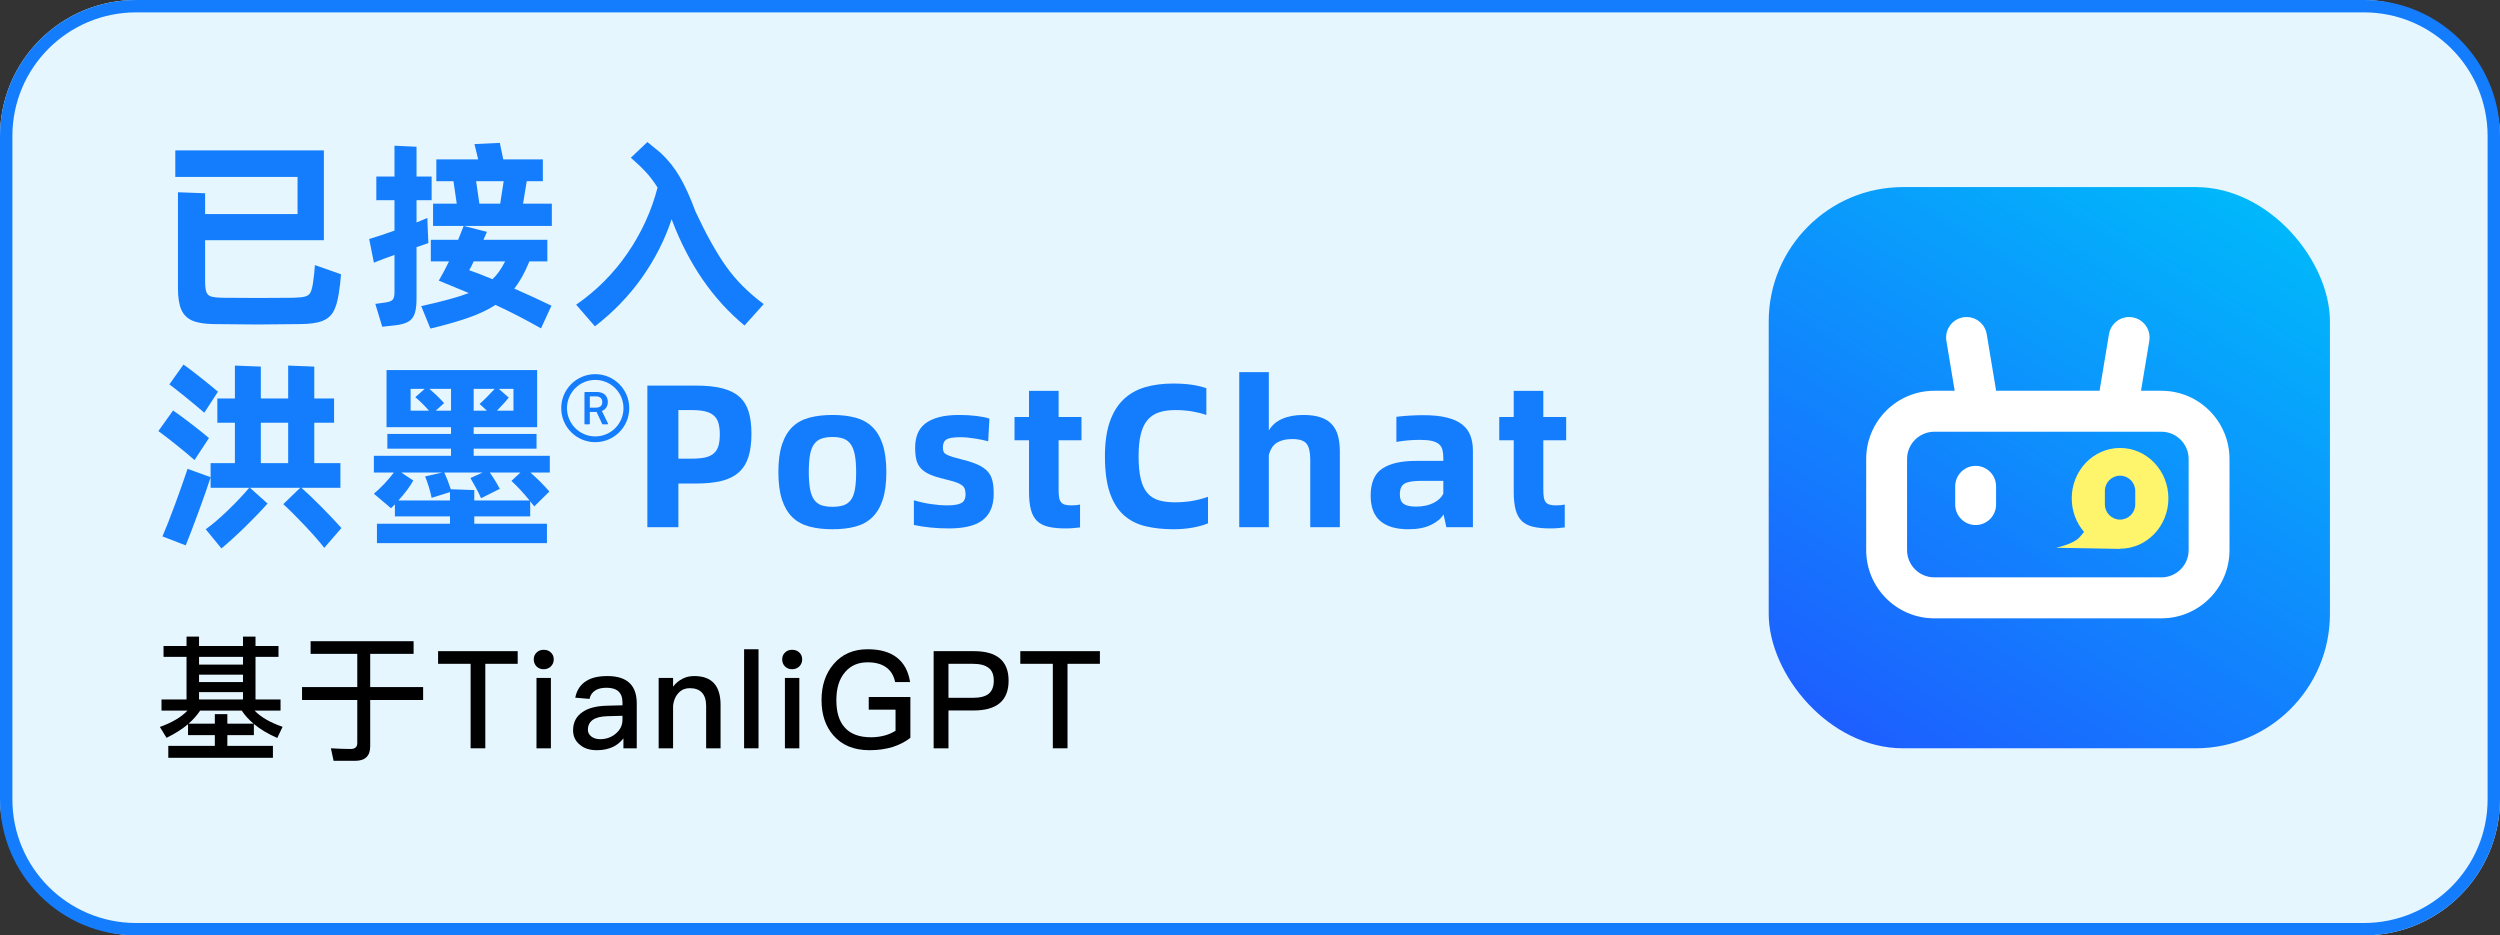
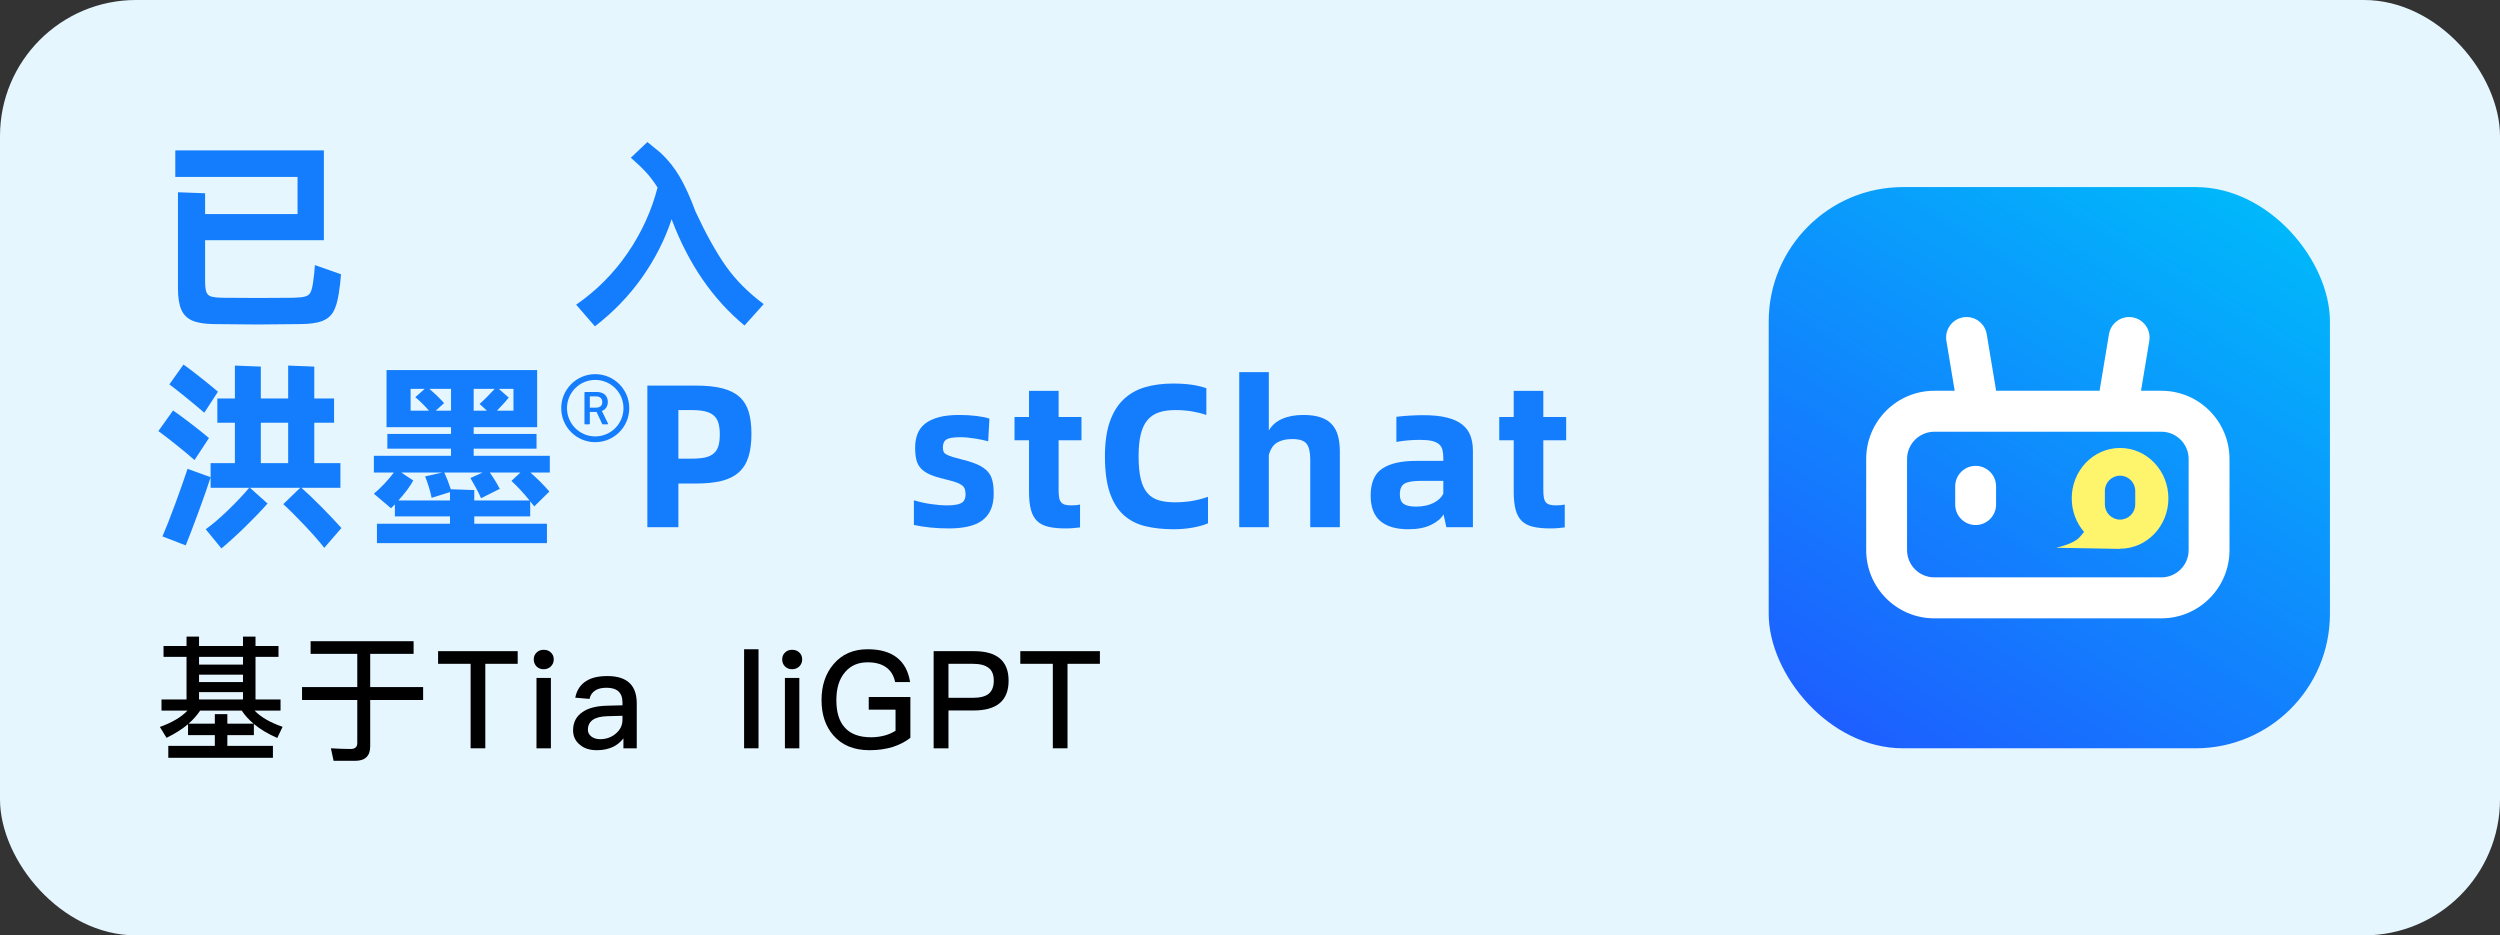
<svg xmlns="http://www.w3.org/2000/svg" width="147px" height="55px" viewBox="0 0 147 55" version="1.1">
  <rect x="0" y="0" width="147" height="55" fill="#333333" stroke="none" />
  <title>编组 8</title>
  <defs>
    <linearGradient x1="81.706%" y1="-2.291%" x2="17.89%" y2="100.393%" id="linearGradient-1">
      <stop stop-color="#00B9FB" offset="0%" />
      <stop stop-color="#1D5FFF" offset="100%" />
    </linearGradient>
  </defs>
  <g id="认证" stroke="none" stroke-width="1" fill="none" fill-rule="evenodd">
    <g id="画板" transform="translate(-421, -455)">
      <g id="编组-8" transform="translate(421, 455)">
        <rect id="矩形备份-7" fill="#E6F6FF" x="0" y="0" width="147" height="55" rx="8" />
        <g id="编组-6" fill-rule="nonzero">
-           <path d="M139,0 C143.418,0 147,3.582 147,8 L147,47 C147,51.418 143.418,55 139,55 L8,55 C3.582,55 0,51.418 0,47 L0,8 C0,3.582 3.582,0 8,0 L139,0 Z M139,0.728 L8,0.728 C3.984,0.728 0.728,3.984 0.728,8 L0.728,47 C0.728,51.016 3.984,54.272 8,54.272 L139,54.272 C143.016,54.272 146.272,51.016 146.272,47 L146.272,8 C146.272,3.984 143.016,0.728 139,0.728 Z" id="矩形备份-7" fill="#137DFD" />
          <g id="已接入-洪墨-PostChat备份" transform="translate(9.312, 8.352)" fill="#137DFD">
            <path d="M10.74,7.776 C10.716,8.12 10.672,8.496 10.608,8.904 C10.536,9.376 10.428,9.736 10.284,9.984 C10.14,10.232 9.924,10.412 9.636,10.524 C9.348,10.636 8.936,10.696 8.4,10.704 C7.248,10.72 6.388,10.728 5.82,10.728 C5.252,10.728 4.392,10.72 3.24,10.704 C2.712,10.696 2.298,10.628 1.998,10.5 C1.698,10.372 1.482,10.158 1.35,9.858 C1.218,9.558 1.152,9.136 1.152,8.592 L1.152,2.952 L2.748,3.012 L2.748,4.236 L8.184,4.236 L8.184,2.052 L0.996,2.052 L0.996,0.492 L9.732,0.492 L9.732,5.772 L2.748,5.772 L2.748,8.172 C2.748,8.468 2.772,8.682 2.82,8.814 C2.868,8.946 2.958,9.034 3.09,9.078 C3.222,9.122 3.44,9.148 3.744,9.156 C4.216,9.164 4.916,9.168 5.844,9.168 C6.78,9.168 7.48,9.164 7.944,9.156 C8.256,9.148 8.484,9.124 8.628,9.084 C8.772,9.044 8.874,8.97 8.934,8.862 C8.994,8.754 9.044,8.58 9.084,8.34 C9.148,7.916 9.188,7.548 9.204,7.236 L10.74,7.776 Z" id="路径" />
-             <path d="M21.444,3.624 L23.136,3.624 L23.136,4.932 L16.152,4.932 L16.152,3.624 L17.544,3.624 L17.352,2.304 L16.344,2.304 L16.344,1.02 L18.804,1.02 L18.588,0.12 L20.076,0.048 L20.28,1.02 L22.608,1.02 L22.608,2.304 L21.66,2.304 L21.444,3.624 Z M15.876,5.94 L15.18,6.18 L15.18,9.204 C15.18,9.58 15.144,9.874 15.072,10.086 C15,10.298 14.876,10.456 14.7,10.56 C14.524,10.664 14.268,10.736 13.932,10.776 L13.164,10.86 L12.756,9.516 L13.368,9.432 C13.576,9.4 13.714,9.344 13.782,9.264 C13.85,9.184 13.884,9.044 13.884,8.844 L13.884,6.636 C13.412,6.804 13.008,6.956 12.672,7.092 L12.396,5.7 C12.78,5.588 13.276,5.424 13.884,5.208 L13.884,3.42 L12.816,3.42 L12.816,2.028 L13.884,2.028 L13.884,0.216 L15.18,0.276 L15.18,2.028 L16.068,2.028 L16.068,3.42 L15.18,3.42 L15.18,4.728 L15.816,4.464 L15.84,5.124 L15.876,5.94 Z M18.684,2.304 L18.876,3.624 L20.1,3.624 C20.18,3.128 20.248,2.688 20.304,2.304 L18.684,2.304 Z M16.02,5.748 L17.628,5.748 L17.952,4.932 L19.32,5.28 L19.116,5.748 L22.872,5.748 L22.872,7.02 L21.816,7.02 C21.544,7.684 21.248,8.216 20.928,8.616 C21.848,9.024 22.576,9.36 23.112,9.624 L22.5,10.956 C21.612,10.452 20.72,9.992 19.824,9.576 C19.408,9.848 18.892,10.094 18.276,10.314 C17.66,10.534 16.9,10.752 15.996,10.968 L15.456,9.648 C16.688,9.376 17.62,9.12 18.252,8.88 C17.86,8.712 17.272,8.468 16.488,8.148 C16.696,7.796 16.896,7.42 17.088,7.02 L16.02,7.02 L16.02,5.748 Z M18.54,7.02 C18.452,7.22 18.364,7.392 18.276,7.536 C18.668,7.672 19.124,7.848 19.644,8.064 C19.908,7.824 20.156,7.476 20.388,7.02 L18.54,7.02 Z" id="形状" />
            <path d="M35.593,9.528 L34.465,10.788 C32.609,9.252 31.189,7.192 30.205,4.608 L30.181,4.536 C29.781,5.744 29.201,6.886 28.441,7.962 C27.681,9.038 26.757,9.996 25.669,10.836 L24.565,9.564 C25.757,8.74 26.763,7.732 27.583,6.54 C28.403,5.348 28.993,4.06 29.353,2.676 C29.137,2.332 28.909,2.03 28.669,1.77 C28.429,1.51 28.133,1.228 27.781,0.924 L28.753,0 L29.521,0.624 C29.969,1.04 30.349,1.516 30.661,2.052 C30.973,2.588 31.281,3.268 31.585,4.092 C32.209,5.428 32.807,6.5 33.379,7.308 C33.951,8.116 34.689,8.856 35.593,9.528 Z" id="路径" />
            <path d="M2.7,15.916 C2.444,15.692 2.102,15.406 1.674,15.058 C1.246,14.71 0.904,14.44 0.648,14.248 L1.476,13.084 C1.708,13.244 2.036,13.492 2.46,13.828 C2.884,14.164 3.232,14.448 3.504,14.68 L2.7,15.916 Z M8.412,20.332 C8.732,20.612 9.12,20.982 9.576,21.442 C10.032,21.902 10.428,22.32 10.764,22.696 L9.756,23.86 C9.468,23.492 9.08,23.05 8.592,22.534 C8.104,22.018 7.688,21.604 7.344,21.292 L8.34,20.332 L5.388,20.332 L6.42,21.256 C6.052,21.672 5.618,22.124 5.118,22.612 C4.618,23.1 4.148,23.528 3.708,23.896 L2.784,22.768 C3.176,22.488 3.614,22.114 4.098,21.646 C4.582,21.178 4.996,20.74 5.34,20.332 L3.072,20.332 L3.072,18.88 L4.5,18.88 L4.5,16.504 L3.468,16.504 L3.468,15.076 L4.5,15.076 L4.5,13.144 L6.024,13.204 L6.024,15.076 L7.632,15.076 L7.632,13.144 L9.168,13.204 L9.168,15.076 L10.332,15.076 L10.332,16.504 L9.168,16.504 L9.168,18.88 L10.704,18.88 L10.704,20.332 L8.412,20.332 Z M2.124,18.7 C1.836,18.444 1.474,18.142 1.038,17.794 C0.602,17.446 0.256,17.18 0,16.996 L0.864,15.784 C1.144,15.976 1.49,16.23 1.902,16.546 C2.314,16.862 2.672,17.148 2.976,17.404 L2.124,18.7 Z M7.632,16.504 L6.024,16.504 L6.024,18.88 L7.632,18.88 L7.632,16.504 Z M0.24,23.188 C0.44,22.732 0.692,22.09 0.996,21.262 C1.3,20.434 1.54,19.752 1.716,19.216 L3.072,19.708 C2.936,20.148 2.704,20.814 2.376,21.706 C2.048,22.598 1.792,23.268 1.608,23.716 L0.24,23.188 Z" id="形状" />
            <path d="M23.016,18.448 L23.016,19.432 L21.876,19.432 C22.276,19.784 22.648,20.156 22.992,20.548 L22.104,21.424 C22.008,21.296 21.928,21.196 21.864,21.124 L21.864,22.012 L18.576,22.012 L18.576,22.444 L22.848,22.444 L22.848,23.584 L12.852,23.584 L12.852,22.444 L17.148,22.444 L17.148,22.012 L13.908,22.012 L13.908,21.304 L13.68,21.532 L12.672,20.68 C13.104,20.312 13.496,19.896 13.848,19.432 L12.672,19.432 L12.672,18.448 L17.208,18.448 L17.208,18.028 L13.464,18.028 L13.464,17.164 L17.208,17.164 L17.208,16.768 L13.416,16.768 L13.416,13.408 L22.272,13.408 L22.272,16.768 L18.54,16.768 L18.54,17.164 L22.236,17.164 L22.236,18.028 L18.54,18.028 L18.54,18.448 L23.016,18.448 Z M14.832,14.512 L14.832,15.796 L15.912,15.796 C15.624,15.468 15.356,15.204 15.108,15.004 L15.66,14.512 L14.832,14.512 Z M16.308,15.796 L17.208,15.796 L17.208,14.512 L15.936,14.512 C16.312,14.84 16.6,15.12 16.8,15.352 L16.308,15.796 Z M19.32,15.796 L18.888,15.4 C19.136,15.184 19.432,14.888 19.776,14.512 L18.54,14.512 L18.54,15.796 L19.32,15.796 Z M20.88,15.796 L20.88,14.512 L20.016,14.512 L20.604,15.028 C20.516,15.148 20.284,15.404 19.908,15.796 L20.88,15.796 Z M17.148,21.076 L17.148,20.584 L16.068,20.92 C15.98,20.496 15.852,20.076 15.684,19.66 L16.692,19.432 L14.28,19.432 L14.988,19.9 C14.804,20.244 14.512,20.636 14.112,21.076 L17.148,21.076 Z M21.828,21.076 C21.476,20.644 21.12,20.26 20.76,19.924 L21.288,19.432 L19.488,19.432 C19.688,19.712 19.884,20.032 20.076,20.392 L18.972,20.944 C18.908,20.784 18.814,20.59 18.69,20.362 C18.566,20.134 18.452,19.932 18.348,19.756 L19.068,19.432 L16.812,19.432 C16.948,19.72 17.076,20.048 17.196,20.416 L18.576,20.464 L18.576,21.076 L21.828,21.076 Z" id="形状" />
            <path d="M28.753,14.32 L31.597,14.32 C32.221,14.32 32.743,14.374 33.163,14.482 C33.583,14.59 33.919,14.758 34.171,14.986 C34.423,15.214 34.603,15.506 34.711,15.862 C34.819,16.218 34.873,16.648 34.873,17.152 C34.873,17.696 34.813,18.154 34.693,18.526 C34.573,18.898 34.381,19.2 34.117,19.432 C33.853,19.664 33.513,19.83 33.097,19.93 C32.681,20.03 32.181,20.08 31.597,20.08 L30.577,20.08 L30.577,22.648 L28.753,22.648 L28.753,14.32 Z M31.357,18.616 C31.669,18.616 31.929,18.594 32.137,18.55 C32.345,18.506 32.515,18.428 32.647,18.316 C32.779,18.204 32.873,18.058 32.929,17.878 C32.985,17.698 33.013,17.468 33.013,17.188 C33.013,16.924 32.985,16.7 32.929,16.516 C32.873,16.332 32.779,16.184 32.647,16.072 C32.515,15.96 32.343,15.88 32.131,15.832 C31.919,15.784 31.661,15.76 31.357,15.76 L30.577,15.76 L30.577,18.616 L31.357,18.616 Z" id="形状" />
-             <path d="M39.637,22.768 C39.133,22.768 38.683,22.716 38.287,22.612 C37.891,22.508 37.559,22.328 37.291,22.072 C37.023,21.816 36.817,21.472 36.673,21.04 C36.529,20.608 36.457,20.064 36.457,19.408 C36.457,18.752 36.529,18.208 36.673,17.776 C36.817,17.344 37.023,17 37.291,16.744 C37.559,16.488 37.891,16.308 38.287,16.204 C38.683,16.1 39.133,16.048 39.637,16.048 C40.141,16.048 40.589,16.1 40.981,16.204 C41.373,16.308 41.703,16.488 41.971,16.744 C42.239,17 42.445,17.344 42.589,17.776 C42.733,18.208 42.805,18.752 42.805,19.408 C42.805,20.064 42.733,20.608 42.589,21.04 C42.445,21.472 42.239,21.816 41.971,22.072 C41.703,22.328 41.373,22.508 40.981,22.612 C40.589,22.716 40.141,22.768 39.637,22.768 Z M39.637,21.448 C39.901,21.448 40.123,21.416 40.303,21.352 C40.483,21.288 40.627,21.178 40.735,21.022 C40.843,20.866 40.919,20.656 40.963,20.392 C41.007,20.128 41.029,19.8 41.029,19.408 C41.029,19.016 41.005,18.688 40.957,18.424 C40.909,18.16 40.831,17.948 40.723,17.788 C40.615,17.628 40.473,17.514 40.297,17.446 C40.121,17.378 39.901,17.344 39.637,17.344 C39.373,17.344 39.151,17.378 38.971,17.446 C38.791,17.514 38.647,17.628 38.539,17.788 C38.431,17.948 38.355,18.16 38.311,18.424 C38.267,18.688 38.245,19.016 38.245,19.408 C38.245,19.8 38.269,20.128 38.317,20.392 C38.365,20.656 38.443,20.866 38.551,21.022 C38.659,21.178 38.801,21.288 38.977,21.352 C39.153,21.416 39.373,21.448 39.637,21.448 Z" id="形状" />
            <path d="M46.478,22.72 C46.102,22.72 45.738,22.702 45.386,22.666 C45.034,22.63 44.714,22.58 44.426,22.516 L44.426,21.064 C44.738,21.16 45.068,21.234 45.416,21.286 C45.764,21.338 46.086,21.364 46.382,21.364 C46.758,21.364 47.032,21.32 47.204,21.232 C47.376,21.144 47.462,20.972 47.462,20.716 C47.462,20.588 47.446,20.48 47.414,20.392 C47.382,20.304 47.32,20.228 47.228,20.164 C47.136,20.1 47.01,20.042 46.85,19.99 C46.69,19.938 46.478,19.88 46.214,19.816 C45.87,19.736 45.586,19.646 45.362,19.546 C45.138,19.446 44.962,19.326 44.834,19.186 C44.706,19.046 44.618,18.878 44.57,18.682 C44.522,18.486 44.498,18.252 44.498,17.98 C44.498,17.676 44.544,17.404 44.636,17.164 C44.728,16.924 44.878,16.722 45.086,16.558 C45.294,16.394 45.562,16.268 45.89,16.18 C46.218,16.092 46.618,16.048 47.09,16.048 C47.45,16.048 47.792,16.068 48.116,16.108 C48.44,16.148 48.69,16.2 48.866,16.264 L48.794,17.596 C48.706,17.572 48.598,17.546 48.47,17.518 C48.342,17.49 48.204,17.464 48.056,17.44 C47.908,17.416 47.756,17.396 47.6,17.38 C47.444,17.364 47.294,17.356 47.15,17.356 C46.75,17.356 46.48,17.4 46.34,17.488 C46.2,17.576 46.13,17.732 46.13,17.956 C46.13,18.06 46.144,18.144 46.172,18.208 C46.2,18.272 46.258,18.328 46.346,18.376 C46.434,18.424 46.556,18.472 46.712,18.52 C46.868,18.568 47.074,18.624 47.33,18.688 C47.682,18.776 47.974,18.874 48.206,18.982 C48.438,19.09 48.622,19.218 48.758,19.366 C48.894,19.514 48.988,19.694 49.04,19.906 C49.092,20.118 49.118,20.372 49.118,20.668 C49.118,21.052 49.058,21.374 48.938,21.634 C48.818,21.894 48.646,22.104 48.422,22.264 C48.198,22.424 47.922,22.54 47.594,22.612 C47.266,22.684 46.894,22.72 46.478,22.72 Z" id="路径" />
            <path d="M52.934,17.536 L52.934,20.428 C52.934,20.62 52.944,20.776 52.964,20.896 C52.984,21.016 53.022,21.11 53.078,21.178 C53.134,21.246 53.21,21.294 53.306,21.322 C53.402,21.35 53.526,21.364 53.678,21.364 C53.886,21.364 54.058,21.348 54.194,21.316 L54.194,22.66 C54.066,22.676 53.93,22.69 53.786,22.702 C53.642,22.714 53.498,22.72 53.354,22.72 C52.954,22.72 52.616,22.688 52.34,22.624 C52.064,22.56 51.842,22.448 51.674,22.288 C51.506,22.128 51.384,21.908 51.308,21.628 C51.232,21.348 51.194,20.996 51.194,20.572 L51.194,17.536 L50.342,17.536 L50.342,16.168 L51.194,16.168 L51.194,14.632 L52.934,14.632 L52.934,16.168 L54.278,16.168 L54.278,17.536 L52.934,17.536 Z" id="路径" />
            <path d="M59.69,22.768 C59.082,22.768 58.53,22.708 58.034,22.588 C57.538,22.468 57.114,22.25 56.762,21.934 C56.41,21.618 56.138,21.182 55.946,20.626 C55.754,20.07 55.658,19.356 55.658,18.484 C55.658,17.684 55.752,17.01 55.94,16.462 C56.128,15.914 56.398,15.472 56.75,15.136 C57.102,14.8 57.524,14.56 58.016,14.416 C58.508,14.272 59.062,14.2 59.678,14.2 C60.462,14.2 61.11,14.292 61.622,14.476 L61.622,16.048 C61.366,15.96 61.086,15.89 60.782,15.838 C60.478,15.786 60.15,15.76 59.798,15.76 C59.422,15.76 59.098,15.806 58.826,15.898 C58.554,15.99 58.33,16.142 58.154,16.354 C57.978,16.566 57.848,16.844 57.764,17.188 C57.68,17.532 57.638,17.96 57.638,18.472 C57.638,19.016 57.68,19.462 57.764,19.81 C57.848,20.158 57.978,20.434 58.154,20.638 C58.33,20.842 58.552,20.984 58.82,21.064 C59.088,21.144 59.406,21.184 59.774,21.184 C60.118,21.184 60.448,21.158 60.764,21.106 C61.08,21.054 61.398,20.972 61.718,20.86 L61.718,22.42 C61.47,22.524 61.17,22.608 60.818,22.672 C60.466,22.736 60.09,22.768 59.69,22.768 Z" id="路径" />
            <path d="M67.323,16.048 C67.723,16.048 68.061,16.094 68.337,16.186 C68.613,16.278 68.835,16.416 69.003,16.6 C69.171,16.784 69.291,17.01 69.363,17.278 C69.435,17.546 69.471,17.86 69.471,18.22 L69.471,22.648 L67.731,22.648 L67.731,18.676 C67.731,18.236 67.659,17.924 67.515,17.74 C67.371,17.556 67.091,17.464 66.675,17.464 C66.315,17.464 66.019,17.532 65.787,17.668 C65.555,17.804 65.391,18.048 65.295,18.4 L65.295,22.648 L63.555,22.648 L63.555,13.528 L65.295,13.528 L65.295,16.96 C65.471,16.656 65.733,16.428 66.081,16.276 C66.429,16.124 66.843,16.048 67.323,16.048 Z" id="路径" />
            <path d="M74.379,16.06 C74.923,16.06 75.381,16.106 75.753,16.198 C76.125,16.29 76.425,16.424 76.653,16.6 C76.881,16.776 77.045,16.994 77.145,17.254 C77.245,17.514 77.295,17.816 77.295,18.16 L77.295,22.648 L75.735,22.648 L75.567,21.892 C75.431,22.132 75.187,22.338 74.835,22.51 C74.483,22.682 74.039,22.768 73.503,22.768 C72.775,22.768 72.223,22.606 71.847,22.282 C71.471,21.958 71.283,21.46 71.283,20.788 C71.283,20.036 71.509,19.508 71.961,19.204 C72.413,18.9 73.075,18.748 73.947,18.748 L75.555,18.748 L75.555,18.58 C75.555,18.388 75.537,18.224 75.501,18.088 C75.465,17.952 75.395,17.842 75.291,17.758 C75.187,17.674 75.047,17.612 74.871,17.572 C74.695,17.532 74.463,17.512 74.175,17.512 C73.943,17.512 73.711,17.522 73.479,17.542 C73.247,17.562 73.019,17.592 72.795,17.632 L72.795,16.156 C73.043,16.124 73.311,16.1 73.599,16.084 C73.887,16.068 74.147,16.06 74.379,16.06 Z M73.947,21.436 C74.347,21.436 74.687,21.366 74.967,21.226 C75.247,21.086 75.443,20.904 75.555,20.68 L75.555,19.924 L74.211,19.924 C73.779,19.924 73.469,19.976 73.281,20.08 C73.093,20.184 72.999,20.4 72.999,20.728 C72.999,20.984 73.073,21.166 73.221,21.274 C73.369,21.382 73.611,21.436 73.947,21.436 Z" id="形状" />
            <path d="M81.435,17.536 L81.435,20.428 C81.435,20.62 81.445,20.776 81.465,20.896 C81.485,21.016 81.523,21.11 81.579,21.178 C81.635,21.246 81.711,21.294 81.807,21.322 C81.903,21.35 82.027,21.364 82.179,21.364 C82.387,21.364 82.559,21.348 82.695,21.316 L82.695,22.66 C82.567,22.676 82.431,22.69 82.287,22.702 C82.143,22.714 81.999,22.72 81.855,22.72 C81.455,22.72 81.117,22.688 80.841,22.624 C80.565,22.56 80.343,22.448 80.175,22.288 C80.007,22.128 79.885,21.908 79.809,21.628 C79.733,21.348 79.695,20.996 79.695,20.572 L79.695,17.536 L78.843,17.536 L78.843,16.168 L79.695,16.168 L79.695,14.632 L81.435,14.632 L81.435,16.168 L82.779,16.168 L82.779,17.536 L81.435,17.536 Z" id="路径" />
          </g>
          <g id="基于TianliGPT备份-2" transform="translate(9.4, 37.432)" fill="#000000">
            <path d="M0.216,0.552 L0.216,1.192 L1.568,1.192 L1.568,3.696 L0.096,3.696 L0.096,4.352 L1.624,4.352 C1.256,4.736 0.72,5.056 0,5.312 L0.392,5.952 C0.88,5.712 1.304,5.448 1.656,5.152 L1.656,5.792 L3.232,5.792 L3.232,6.424 L0.496,6.424 L0.496,7.128 L6.648,7.128 L6.648,6.424 L3.968,6.424 L3.968,5.792 L5.528,5.792 L5.528,5.136 C5.896,5.448 6.352,5.72 6.904,5.96 L7.216,5.304 C6.512,5.064 5.96,4.752 5.568,4.352 L7.096,4.352 L7.096,3.696 L5.624,3.696 L5.624,1.192 L6.976,1.192 L6.976,0.552 L5.624,0.552 L5.624,0 L4.888,0 L4.888,0.552 L2.304,0.552 L2.304,0 L1.568,0 L1.568,0.552 L0.216,0.552 Z M1.688,5.12 C1.96,4.88 2.184,4.624 2.368,4.352 L4.816,4.352 C4.992,4.624 5.224,4.88 5.512,5.12 L3.968,5.12 L3.968,4.56 L3.232,4.56 L3.232,5.12 L1.688,5.12 Z M2.304,3.696 L2.304,3.264 L4.888,3.264 L4.888,3.696 L2.304,3.696 Z M2.304,2.672 L2.304,2.24 L4.888,2.24 L4.888,2.672 L2.304,2.672 Z M2.304,1.648 L2.304,1.192 L4.888,1.192 L4.888,1.648 L2.304,1.648 Z" id="形状" />
            <path d="M8.864,0.272 L8.864,1.016 L11.608,1.016 L11.608,2.968 L8.36,2.968 L8.36,3.728 L11.608,3.728 L11.608,6.264 C11.608,6.488 11.48,6.608 11.224,6.608 C10.856,6.608 10.464,6.592 10.056,6.568 L10.216,7.304 L11.488,7.304 C12.072,7.304 12.368,7.016 12.368,6.456 L12.368,3.728 L15.48,3.728 L15.48,2.968 L12.368,2.968 L12.368,1.016 L14.92,1.016 L14.92,0.272 L8.864,0.272 Z" id="路径" />
            <polygon id="路径" points="16.36 0.856 16.36 1.6 18.272 1.6 18.272 6.568 19.136 6.568 19.136 1.6 21.04 1.6 21.04 0.856" />
            <path d="M22.569,0.776 C22.401,0.776 22.265,0.824 22.153,0.936 C22.041,1.04 21.985,1.176 21.985,1.344 C21.985,1.504 22.041,1.648 22.153,1.76 C22.265,1.864 22.401,1.92 22.569,1.92 C22.729,1.92 22.873,1.864 22.985,1.76 C23.097,1.648 23.161,1.512 23.161,1.344 C23.161,1.176 23.105,1.04 22.993,0.936 C22.881,0.824 22.737,0.776 22.569,0.776 Z M22.145,2.432 L22.145,6.568 L22.993,6.568 L22.993,2.432 L22.145,2.432 Z" id="形状" />
            <path d="M26.321,2.32 C25.809,2.32 25.393,2.408 25.089,2.6 C24.737,2.808 24.513,3.144 24.425,3.592 L25.265,3.664 C25.313,3.432 25.433,3.264 25.625,3.152 C25.785,3.056 26.001,3.008 26.265,3.008 C26.889,3.008 27.201,3.296 27.201,3.872 L27.201,4.04 L26.273,4.064 C25.665,4.08 25.185,4.2 24.849,4.44 C24.481,4.688 24.297,5.048 24.297,5.512 C24.297,5.856 24.425,6.136 24.689,6.352 C24.929,6.568 25.265,6.68 25.697,6.68 C26.065,6.68 26.385,6.608 26.657,6.48 C26.897,6.36 27.097,6.192 27.257,5.984 L27.257,6.568 L28.041,6.568 L28.041,3.928 C28.041,3.424 27.913,3.04 27.665,2.776 C27.377,2.472 26.929,2.32 26.321,2.32 Z M27.201,4.656 L27.201,4.896 C27.201,5.216 27.065,5.488 26.809,5.704 C26.553,5.92 26.249,6.032 25.889,6.032 C25.673,6.032 25.497,5.976 25.369,5.872 C25.233,5.768 25.169,5.64 25.169,5.48 C25.169,4.968 25.553,4.696 26.329,4.68 L27.201,4.656 Z" id="形状" />
-             <path d="M31.425,2.32 C31.169,2.32 30.937,2.368 30.729,2.48 C30.521,2.584 30.337,2.736 30.177,2.944 L30.177,2.432 L29.329,2.432 L29.329,6.568 L30.177,6.568 L30.177,4.08 C30.209,3.744 30.329,3.48 30.521,3.288 C30.697,3.112 30.913,3.032 31.153,3.032 C31.793,3.032 32.121,3.384 32.121,4.088 L32.121,6.568 L32.969,6.568 L32.969,4.016 C32.969,2.88 32.449,2.32 31.425,2.32 Z" id="路径" />
            <polygon id="路径" points="34.353 0.744 34.353 6.568 35.201 6.568 35.201 0.744" />
            <path d="M37.177,0.776 C37.009,0.776 36.873,0.824 36.761,0.936 C36.649,1.04 36.593,1.176 36.593,1.344 C36.593,1.504 36.649,1.648 36.761,1.76 C36.873,1.864 37.009,1.92 37.177,1.92 C37.337,1.92 37.481,1.864 37.593,1.76 C37.705,1.648 37.769,1.512 37.769,1.344 C37.769,1.176 37.713,1.04 37.601,0.936 C37.489,0.824 37.345,0.776 37.177,0.776 Z M36.753,2.432 L36.753,6.568 L37.601,6.568 L37.601,2.432 L36.753,2.432 Z" id="形状" />
            <path d="M41.618,0.744 C40.778,0.744 40.106,1.032 39.61,1.624 C39.138,2.176 38.906,2.88 38.906,3.736 C38.906,4.584 39.138,5.28 39.61,5.816 C40.114,6.392 40.818,6.68 41.73,6.68 C42.226,6.68 42.682,6.616 43.098,6.488 C43.49,6.36 43.834,6.184 44.13,5.952 L44.13,3.552 L41.682,3.552 L41.682,4.296 L43.258,4.296 L43.258,5.536 C43.066,5.656 42.858,5.752 42.618,5.816 C42.37,5.88 42.106,5.92 41.826,5.92 C41.114,5.92 40.586,5.72 40.25,5.32 C39.93,4.952 39.778,4.424 39.778,3.736 C39.778,3.032 39.946,2.48 40.298,2.08 C40.626,1.696 41.066,1.512 41.618,1.512 C42.066,1.512 42.434,1.608 42.706,1.808 C42.978,2 43.154,2.288 43.234,2.672 L44.114,2.672 C44.01,2.032 43.754,1.56 43.346,1.24 C42.922,0.904 42.346,0.744 41.618,0.744 Z" id="路径" />
            <path d="M45.498,0.856 L45.498,6.568 L46.37,6.568 L46.37,4.344 L47.85,4.344 C49.218,4.344 49.906,3.76 49.906,2.592 C49.906,1.432 49.226,0.856 47.866,0.856 L45.498,0.856 Z M46.37,1.6 L47.794,1.6 C48.218,1.6 48.53,1.68 48.73,1.84 C48.93,1.984 49.034,2.24 49.034,2.592 C49.034,2.944 48.93,3.2 48.738,3.36 C48.538,3.52 48.226,3.6 47.794,3.6 L46.37,3.6 L46.37,1.6 Z" id="形状" />
            <polygon id="路径" points="50.594 0.856 50.594 1.6 52.506 1.6 52.506 6.568 53.37 6.568 53.37 1.6 55.274 1.6 55.274 0.856" />
          </g>
        </g>
        <g id="编组备份-6" transform="translate(33, 22)" fill="#137DFD" fill-rule="nonzero">
          <path d="M2,0 C0.896,0 0,0.896 0,2 C0,3.104 0.896,4 2,4 C3.104,4 4,3.104 4,2 C4,0.896 3.104,0 2,0 Z M2,3.661 C1.083,3.661 0.339,2.917 0.339,2 C0.339,1.083 1.083,0.339 2,0.339 C2.917,0.339 3.661,1.083 3.661,2 C3.661,2.917 2.917,3.661 2,3.661 Z" id="形状" />
          <path d="M2.391,2.167 C2.546,2.109 2.741,1.948 2.741,1.634 C2.741,1.317 2.538,1.049 2.097,1.049 L1.402,1.049 C1.382,1.049 1.366,1.065 1.366,1.085 L1.366,2.915 C1.366,2.935 1.382,2.951 1.402,2.951 L1.645,2.951 C1.665,2.951 1.681,2.935 1.681,2.915 L1.681,2.22 L2.077,2.22 L2.41,2.93 C2.416,2.943 2.428,2.951 2.442,2.951 L2.719,2.951 C2.724,2.951 2.729,2.95 2.734,2.947 C2.752,2.938 2.759,2.917 2.75,2.9 L2.391,2.167 L2.391,2.167 Z M2.045,1.969 L1.681,1.969 L1.681,1.308 L2.053,1.308 C2.267,1.308 2.414,1.421 2.414,1.645 C2.414,1.854 2.281,1.969 2.045,1.969 Z" id="形状" />
        </g>
        <g id="编组-2备份-3" transform="translate(104, 11)">
          <rect id="矩形" fill="url(#linearGradient-1)" x="0" y="0" width="33" height="33" rx="7.902" />
          <g id="编组" transform="translate(5.732, 7.642)" fill-rule="nonzero">
            <path d="M14.462,7.364 C16.098,7.364 17.424,8.637 17.424,10.206 C17.424,10.211 17.424,10.216 17.424,10.22 L17.435,10.205 L17.367,13.969 C17.205,13.268 16.993,12.801 16.729,12.566 C16.624,12.473 16.526,12.392 16.437,12.323 C15.914,12.774 15.221,13.048 14.462,13.048 C12.826,13.048 11.5,11.776 11.5,10.206 C11.5,8.637 12.826,7.364 14.462,7.364 Z" id="形状结合" fill="#FFF56C" transform="translate(14.468, 10.666) rotate(-270) translate(-14.468, -10.666)" />
            <path d="M15.659,0.017 C16.314,0.126 16.756,0.746 16.647,1.402 L16.159,4.335 L17.358,4.335 C19.57,4.335 21.363,6.133 21.363,8.35 L21.363,13.702 C21.363,15.919 19.57,17.716 17.358,17.716 L4.006,17.716 C1.793,17.716 0,15.919 0,13.702 L0,8.35 C0,6.133 1.793,4.335 4.006,4.335 L5.204,4.335 L4.716,1.402 C4.607,0.746 5.049,0.126 5.704,0.017 C6.359,-0.093 6.978,0.35 7.087,1.006 L7.621,4.218 C7.628,4.257 7.632,4.296 7.635,4.335 L13.728,4.335 C13.731,4.296 13.736,4.257 13.742,4.218 L14.276,1.006 C14.385,0.35 15.005,-0.093 15.659,0.017 Z M17.358,6.744 L4.006,6.744 C3.121,6.744 2.403,7.463 2.403,8.35 L2.403,13.702 C2.403,14.588 3.121,15.307 4.006,15.307 L17.358,15.307 C18.242,15.307 18.96,14.588 18.96,13.702 L18.96,8.35 C18.96,7.463 18.242,6.744 17.358,6.744 Z M6.436,8.751 C7.099,8.751 7.637,9.29 7.637,9.955 L7.637,11.026 C7.637,11.691 7.099,12.23 6.436,12.23 C5.772,12.23 5.234,11.691 5.234,11.026 L5.234,9.955 C5.234,9.29 5.772,8.751 6.436,8.751 Z" id="形状结合" fill="#FFFFFF" />
            <path d="M14.035,10.222 C14.035,9.728 14.435,9.328 14.928,9.328 C15.42,9.328 15.82,9.728 15.82,10.222 L15.82,11.017 C15.82,11.511 15.42,11.911 14.928,11.911 C14.435,11.911 14.035,11.511 14.035,11.017 L14.035,10.222 Z" id="路径" fill="#1088FE" />
          </g>
        </g>
      </g>
    </g>
  </g>
</svg>